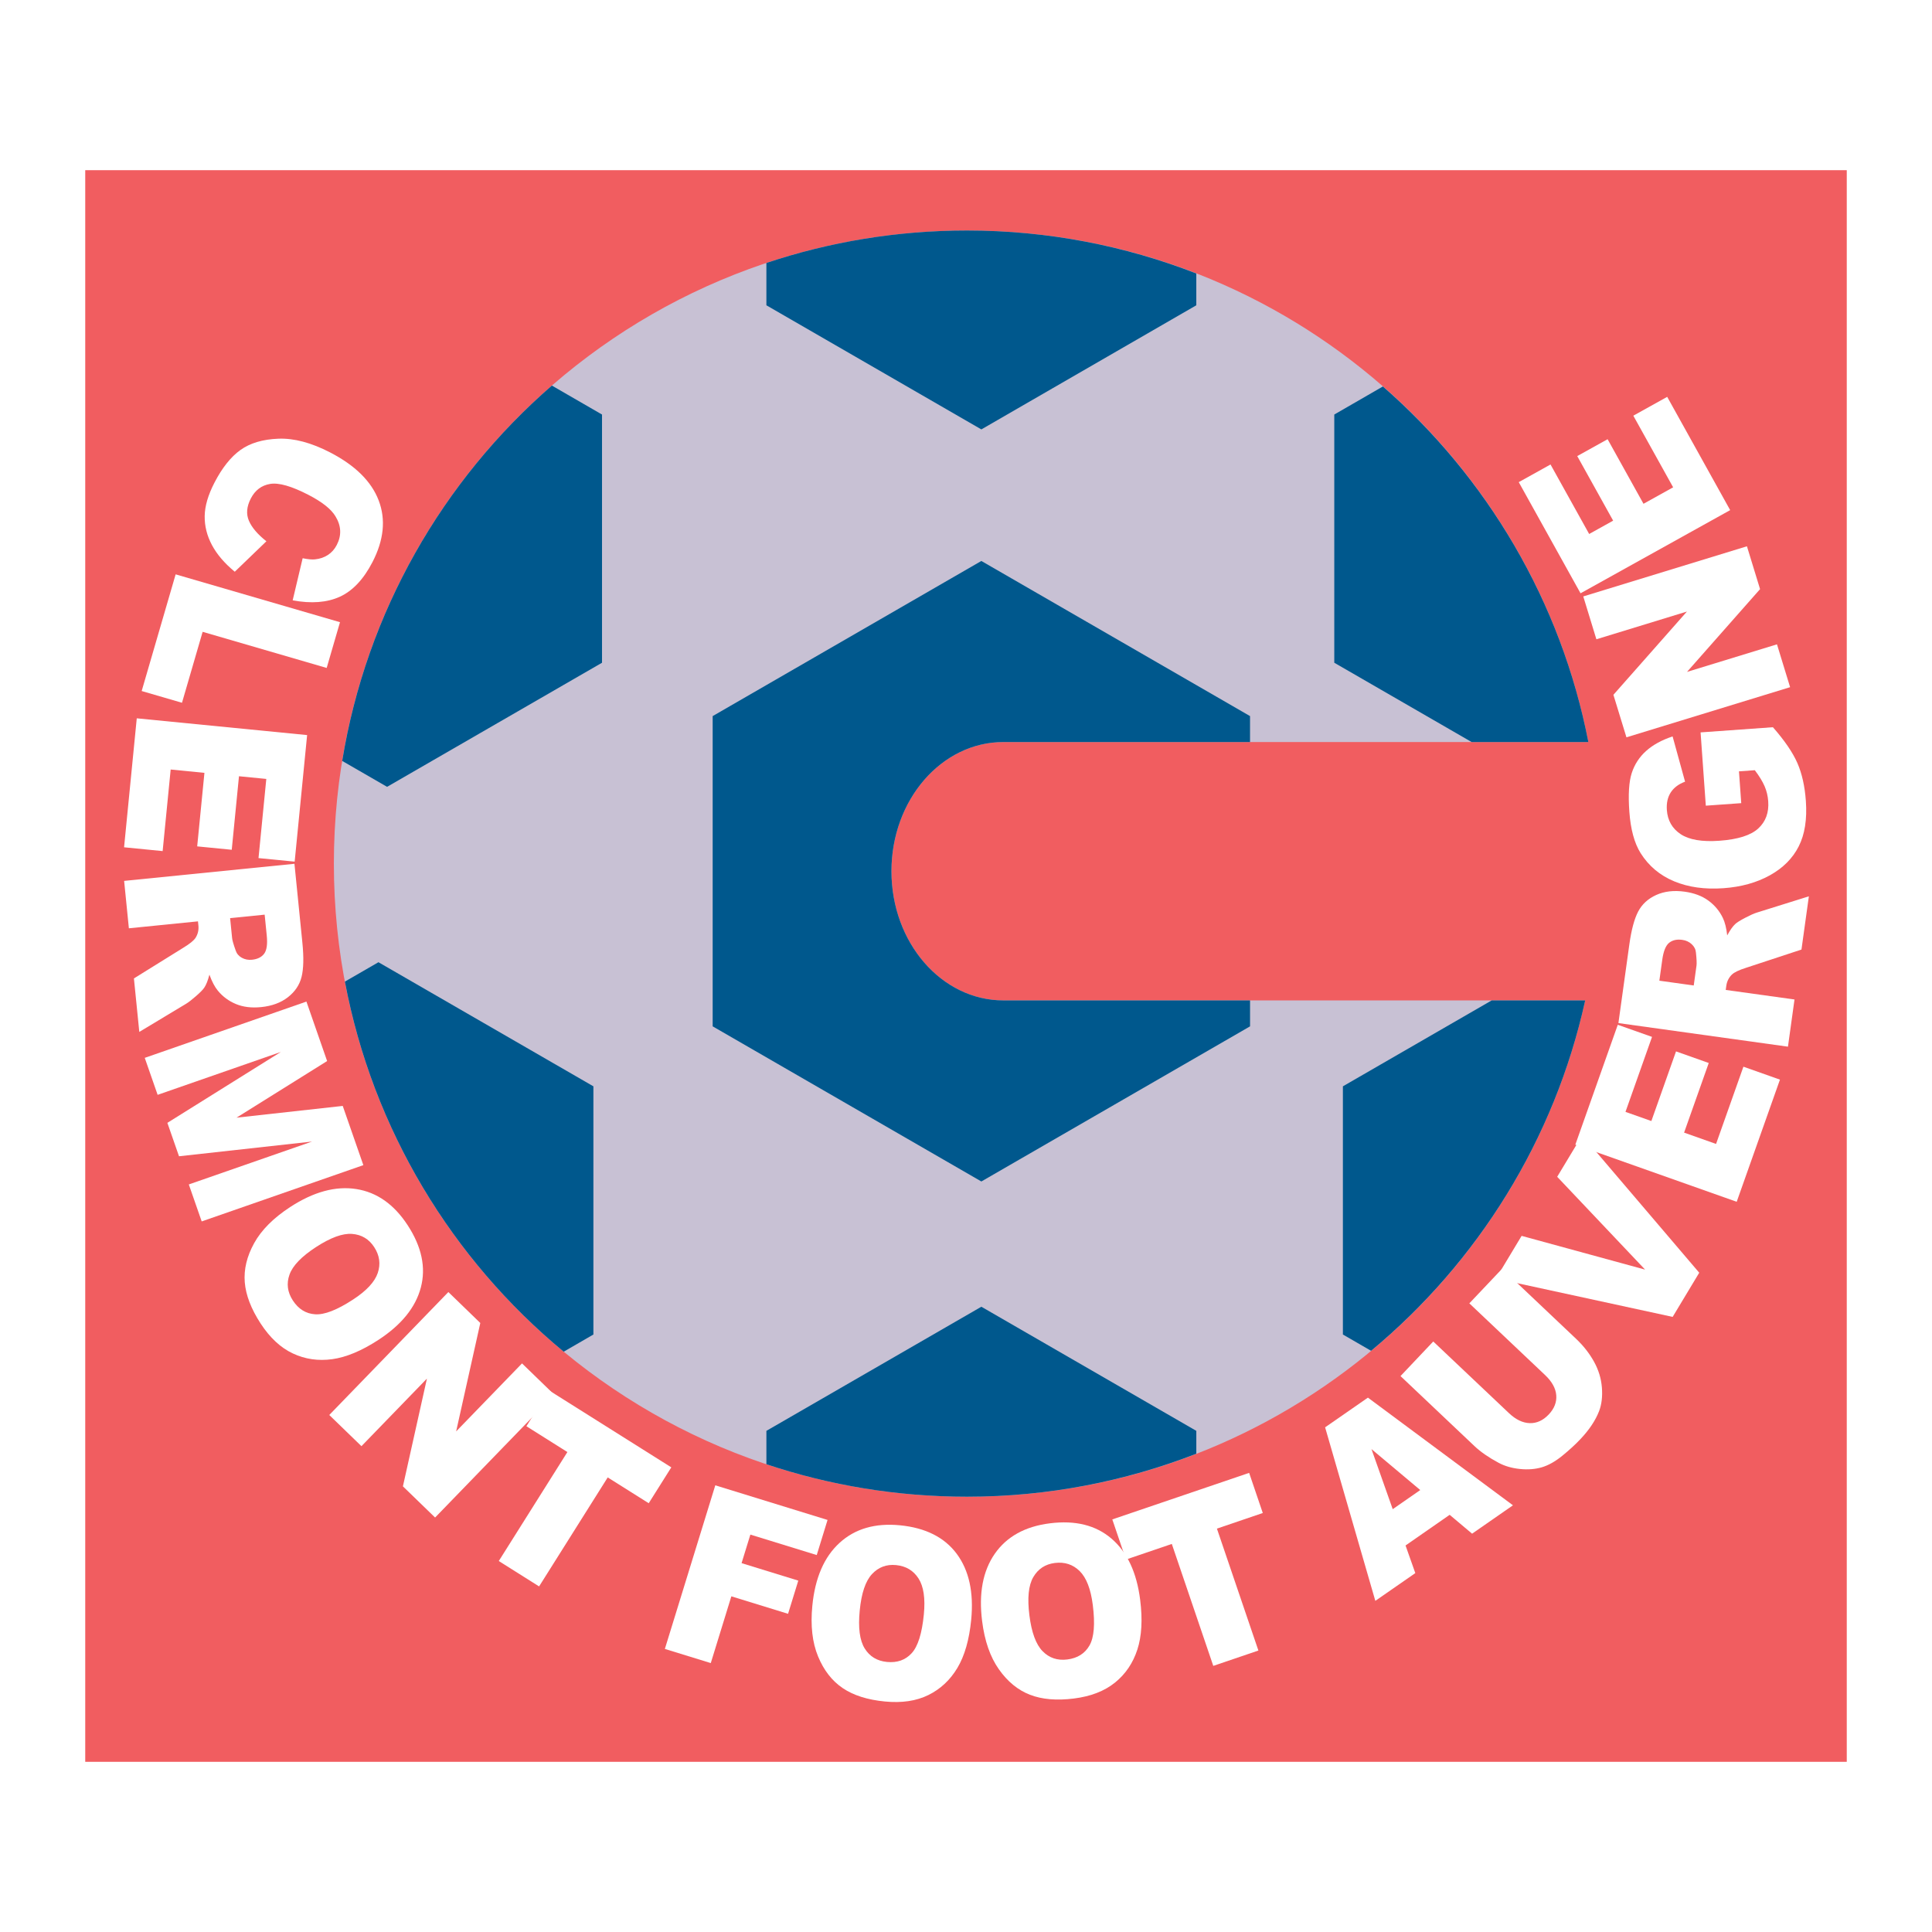
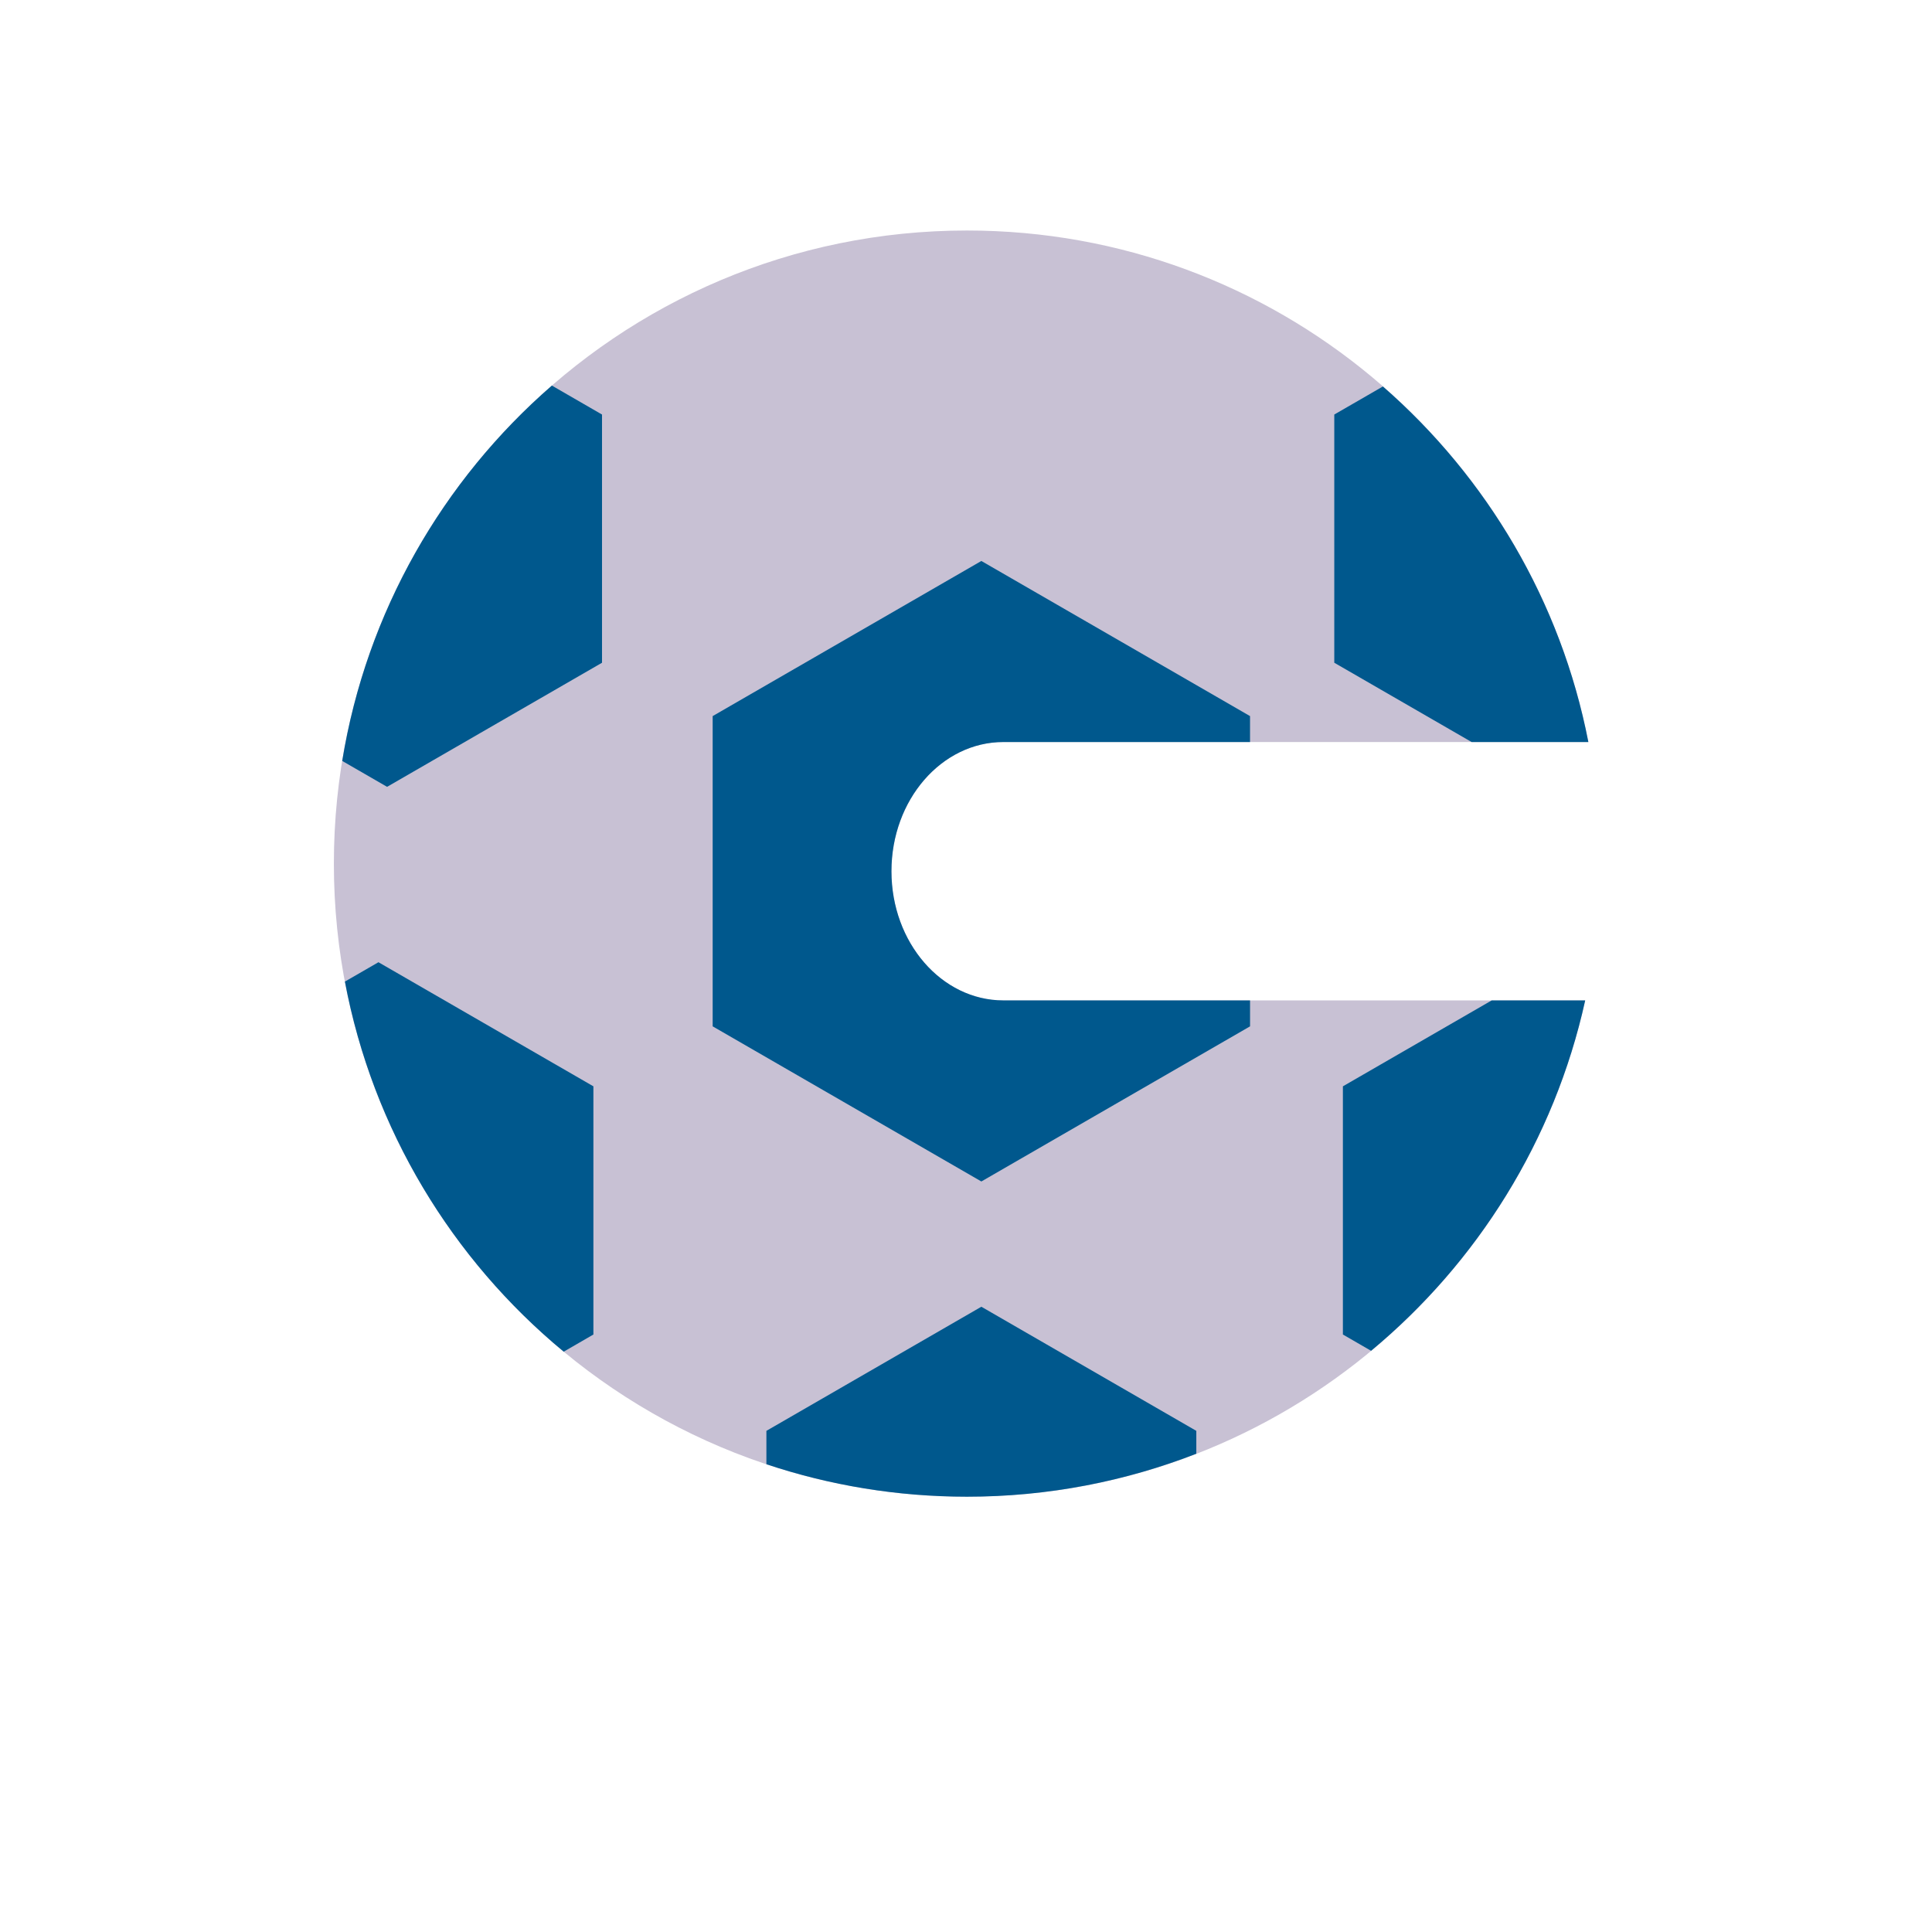
<svg xmlns="http://www.w3.org/2000/svg" version="1.0" id="Layer_1" x="0px" y="0px" width="192.756px" height="192.756px" viewBox="0 0 192.756 192.756" enable-background="new 0 0 192.756 192.756" xml:space="preserve">
  <g>
    <polygon fill-rule="evenodd" clip-rule="evenodd" fill="#FFFFFF" points="0,0 192.756,0 192.756,192.756 0,192.756 0,0  " />
-     <polygon fill-rule="evenodd" clip-rule="evenodd" fill="#F15D60" points="184.252,175.777 8.504,175.777 8.504,16.979    184.252,16.979 184.252,175.777  " />
    <path fill-rule="evenodd" clip-rule="evenodd" fill="#C8C1D4" d="M100.11,99.811c-6.169,0-11.17-5.77-11.17-12.888   c0-7.119,5.001-12.89,11.17-12.89h58.361c-5.656-29.081-31.261-51.035-61.996-51.035c-34.885,0-63.165,28.28-63.165,63.165   c0,34.885,28.28,63.164,63.165,63.164c30.196,0,55.44-21.191,61.681-49.516H100.11L100.11,99.811z" />
    <path fill-rule="evenodd" clip-rule="evenodd" fill="#00588D" d="M100.11,99.811c-6.169,0-11.17-5.77-11.17-12.888   c0-7.119,5.001-12.89,11.17-12.89h24.606v-2.588L97.91,55.968L71.103,71.445v30.954l26.808,15.477l26.807-15.477v-2.588H100.11   L100.11,99.811z" />
    <path fill-rule="evenodd" clip-rule="evenodd" fill="#00588D" d="M97.91,130.373l-21.446,12.383v3.332   c6.289,2.1,13.017,3.238,20.012,3.238c8.072,0,15.783-1.527,22.88-4.287v-2.283L97.91,130.373L97.91,130.373z" />
-     <path fill-rule="evenodd" clip-rule="evenodd" fill="#00588D" d="M97.91,42.842l21.445-12.383v-3.175   c-7.097-2.761-14.808-4.287-22.88-4.287c-6.995,0-13.723,1.139-20.012,3.238v4.224L97.91,42.842L97.91,42.842z" />
    <path fill-rule="evenodd" clip-rule="evenodd" fill="#00588D" d="M60.063,66.122V41.358l-5.003-2.889   c-10.883,9.459-18.494,22.583-20.918,37.449l4.477,2.585L60.063,66.122L60.063,66.122z" />
    <path fill-rule="evenodd" clip-rule="evenodd" fill="#00588D" d="M148.826,99.811l-14.845,8.572v24.762l2.812,1.625   c10.607-8.809,18.291-21.016,21.362-34.959H148.826L148.826,99.811z" />
    <path fill-rule="evenodd" clip-rule="evenodd" fill="#00588D" d="M59.204,108.383L37.758,96.001l-3.347,1.933   c2.783,14.766,10.7,27.717,21.83,36.924l2.963-1.713V108.383L59.204,108.383z" />
    <path fill-rule="evenodd" clip-rule="evenodd" fill="#00588D" d="M133.123,66.122l13.702,7.911h11.646   c-2.732-14.048-10.13-26.423-20.501-35.474l-4.848,2.799V66.122L133.123,66.122z" />
    <path fill-rule="evenodd" clip-rule="evenodd" fill="#FFFFFF" d="M26.579,54.003l-3.156,3.039c-1.023-0.844-1.783-1.734-2.28-2.667   c-0.496-0.934-0.736-1.897-0.721-2.89c0.015-0.993,0.338-2.1,0.969-3.32c0.77-1.491,1.638-2.581,2.601-3.271   c0.963-0.69,2.225-1.065,3.783-1.125c1.559-0.06,3.278,0.396,5.158,1.369c2.507,1.297,4.124,2.893,4.848,4.791   c0.725,1.899,0.519,3.949-0.62,6.152c-0.89,1.72-1.976,2.872-3.258,3.456c-1.283,0.584-2.851,0.704-4.703,0.358l0.996-4.2   c0.533,0.108,0.945,0.146,1.236,0.112c0.483-0.048,0.91-0.194,1.282-0.437c0.372-0.242,0.667-0.574,0.885-0.996   c0.498-0.963,0.452-1.921-0.138-2.875c-0.434-0.716-1.329-1.424-2.686-2.125c-1.681-0.869-2.952-1.234-3.815-1.094   c-0.863,0.141-1.507,0.625-1.936,1.454c-0.418,0.81-0.481,1.551-0.188,2.228S25.71,53.317,26.579,54.003L26.579,54.003z" />
    <polygon fill-rule="evenodd" clip-rule="evenodd" fill="#FFFFFF" points="33.921,62.077 32.593,66.641 20.217,63.037    18.157,70.115 14.135,68.944 17.524,57.303 33.921,62.077  " />
    <polygon fill-rule="evenodd" clip-rule="evenodd" fill="#FFFFFF" points="30.642,73.339 29.399,85.966 25.792,85.612    26.569,77.714 23.843,77.446 23.121,84.782 19.674,84.443 20.396,77.107 17.028,76.775 16.227,84.913 12.379,84.534 13.645,71.667    30.642,73.339  " />
    <path fill-rule="evenodd" clip-rule="evenodd" fill="#FFFFFF" d="M26.405,91.255l0.209,2.083c0.087,0.868,0,1.474-0.261,1.818   s-0.666,0.543-1.213,0.598c-0.371,0.038-0.708-0.029-1.014-0.197c-0.305-0.17-0.508-0.41-0.61-0.72   c-0.216-0.605-0.335-1.017-0.357-1.233l-0.201-2.002L26.405,91.255L26.405,91.255z M12.858,92.616l6.894-0.692l0.043,0.421   c0.043,0.437-0.048,0.84-0.276,1.21c-0.176,0.277-0.583,0.609-1.223,0.997l-4.935,3.066l0.537,5.336l4.671-2.809   c0.237-0.141,0.568-0.398,0.995-0.771s0.701-0.656,0.823-0.846c0.185-0.275,0.353-0.703,0.507-1.286   c0.249,0.688,0.529,1.222,0.841,1.599c0.489,0.594,1.094,1.039,1.814,1.336c0.72,0.297,1.553,0.398,2.497,0.303   c1.083-0.109,1.977-0.438,2.683-0.99c0.706-0.551,1.159-1.229,1.359-2.029c0.2-0.803,0.228-1.936,0.081-3.398l-0.792-7.883   l-16.993,1.707L12.858,92.616L12.858,92.616z" />
-     <polygon fill-rule="evenodd" clip-rule="evenodd" fill="#FFFFFF" points="30.572,99.928 32.637,105.861 23.597,111.51    34.195,110.338 36.252,116.246 20.123,121.861 18.838,118.172 31.132,113.893 17.86,115.361 16.699,112.027 28.021,104.953    15.727,109.232 14.442,105.543 30.572,99.928  " />
    <path fill-rule="evenodd" clip-rule="evenodd" fill="#FFFFFF" d="M35.128,123.107c0.946,0.072,1.68,0.512,2.204,1.314   c0.54,0.828,0.659,1.691,0.357,2.584c-0.302,0.895-1.126,1.779-2.472,2.656c-1.6,1.043-2.86,1.531-3.782,1.465   c-0.922-0.062-1.661-0.523-2.218-1.379c-0.541-0.83-0.651-1.689-0.333-2.58s1.199-1.805,2.643-2.746   C32.982,123.475,34.183,123.035,35.128,123.107L35.128,123.107z M25.354,124.035c-0.727,1.316-1.037,2.615-0.933,3.898   c0.105,1.283,0.631,2.652,1.58,4.111c0.928,1.424,2,2.422,3.221,2.992c1.219,0.572,2.527,0.762,3.925,0.57   c1.397-0.193,2.932-0.834,4.603-1.922c2.302-1.5,3.714-3.244,4.238-5.232c0.524-1.99,0.087-4.059-1.31-6.203   c-1.36-2.088-3.071-3.293-5.132-3.617c-2.063-0.322-4.261,0.275-6.595,1.795C27.278,121.518,26.08,122.719,25.354,124.035   L25.354,124.035z" />
    <polygon fill-rule="evenodd" clip-rule="evenodd" fill="#FFFFFF" points="44.733,128.908 47.92,131.996 45.509,142.812    52.082,136.027 55.293,139.139 43.41,151.404 40.199,148.293 42.595,137.543 36.062,144.285 32.851,141.174 44.733,128.908  " />
    <polygon fill-rule="evenodd" clip-rule="evenodd" fill="#FFFFFF" points="54.772,138.717 66.976,146.398 64.723,149.977    60.632,147.402 53.786,158.277 49.764,155.744 56.609,144.871 52.519,142.295 54.772,138.717  " />
    <polygon fill-rule="evenodd" clip-rule="evenodd" fill="#FFFFFF" points="71.365,148.191 82.565,151.645 81.486,155.148    74.865,153.107 73.987,155.955 79.646,157.699 78.625,161.01 72.967,159.266 70.915,165.926 66.333,164.514 71.365,148.191  " />
    <path fill-rule="evenodd" clip-rule="evenodd" fill="#FFFFFF" d="M86.998,157.049c0.647-0.693,1.448-0.994,2.402-0.9   c0.984,0.096,1.732,0.541,2.242,1.336c0.509,0.793,0.686,1.99,0.53,3.588c-0.186,1.9-0.591,3.191-1.217,3.871   s-1.446,0.969-2.463,0.869c-0.986-0.096-1.727-0.545-2.223-1.35c-0.498-0.805-0.662-2.064-0.494-3.779   C85.944,158.953,86.351,157.742,86.998,157.049L86.998,157.049z M81.619,165.262c0.574,1.391,1.395,2.443,2.463,3.164   c1.068,0.721,2.466,1.164,4.196,1.332c1.691,0.166,3.141-0.049,4.349-0.645c1.208-0.596,2.172-1.5,2.896-2.711   c0.722-1.213,1.179-2.811,1.373-4.795c0.266-2.734-0.215-4.926-1.44-6.578c-1.227-1.65-3.114-2.6-5.663-2.85   c-2.479-0.242-4.489,0.344-6.03,1.752c-1.54,1.408-2.445,3.498-2.716,6.271C80.854,162.188,81.044,163.873,81.619,165.262   L81.619,165.262z" />
    <path fill-rule="evenodd" clip-rule="evenodd" fill="#FFFFFF" d="M103.092,157.348c0.478-0.82,1.193-1.289,2.145-1.41   c0.981-0.123,1.809,0.146,2.481,0.809c0.672,0.662,1.108,1.789,1.31,3.383c0.239,1.895,0.128,3.242-0.332,4.043   c-0.461,0.801-1.197,1.266-2.21,1.393c-0.983,0.125-1.806-0.15-2.467-0.826c-0.662-0.676-1.101-1.867-1.316-3.578   C102.485,159.438,102.614,158.166,103.092,157.348L103.092,157.348z M99.659,166.547c0.866,1.227,1.898,2.074,3.1,2.539   c1.201,0.467,2.663,0.592,4.388,0.375c1.687-0.213,3.052-0.744,4.1-1.592c1.046-0.846,1.788-1.941,2.225-3.283   c0.438-1.342,0.531-3,0.281-4.979c-0.344-2.725-1.297-4.758-2.856-6.096c-1.562-1.34-3.612-1.852-6.152-1.529   c-2.472,0.311-4.304,1.324-5.495,3.037c-1.191,1.715-1.613,3.953-1.264,6.717C98.233,163.715,98.792,165.318,99.659,166.547   L99.659,166.547z" />
    <polygon fill-rule="evenodd" clip-rule="evenodd" fill="#FFFFFF" points="110.975,151.592 124.627,146.949 125.988,150.953    121.412,152.51 125.55,164.674 121.049,166.205 116.912,154.039 112.337,155.596 110.975,151.592  " />
    <path fill-rule="evenodd" clip-rule="evenodd" fill="#FFFFFF" d="M138.952,150.57l-2.12-5.994l4.867,4.086L138.952,150.57   L138.952,150.57z M146.871,153.016l4.078-2.832l-14.472-10.742l-4.27,2.963l5.01,17.312l3.989-2.768l-0.975-2.756l4.402-3.059   L146.871,153.016L146.871,153.016z" />
    <path fill-rule="evenodd" clip-rule="evenodd" fill="#FFFFFF" d="M146.596,130.035l3.268-3.451l7.385,6.992   c0.732,0.693,1.326,1.451,1.782,2.273s0.719,1.684,0.79,2.584c0.07,0.9-0.022,1.686-0.279,2.352   c-0.36,0.934-0.985,1.871-1.878,2.812c-0.513,0.541-1.116,1.094-1.81,1.658c-0.692,0.562-1.369,0.941-2.028,1.137   c-0.659,0.193-1.388,0.25-2.187,0.168s-1.507-0.287-2.125-0.617c-0.992-0.531-1.791-1.086-2.4-1.66l-7.385-6.992l3.267-3.451   l7.559,7.154c0.676,0.639,1.364,0.971,2.062,0.992c0.699,0.023,1.331-0.264,1.896-0.859c0.559-0.59,0.81-1.23,0.755-1.922   s-0.426-1.363-1.113-2.014L146.596,130.035L146.596,130.035z" />
    <polygon fill-rule="evenodd" clip-rule="evenodd" fill="#FFFFFF" points="149.25,127.561 151.812,123.303 164.132,126.67    155.361,117.408 157.851,113.275 169.533,126.98 166.881,131.387 149.25,127.561  " />
    <polygon fill-rule="evenodd" clip-rule="evenodd" fill="#FFFFFF" points="157.172,114.203 161.406,102.242 164.823,103.451    162.175,110.932 164.757,111.846 167.217,104.898 170.482,106.055 168.022,113.002 171.212,114.131 173.941,106.424    177.586,107.715 173.271,119.902 157.172,114.203  " />
    <path fill-rule="evenodd" clip-rule="evenodd" fill="#FFFFFF" d="M165.554,97.844l0.288-2.073c0.12-0.865,0.349-1.433,0.684-1.705   c0.335-0.272,0.775-0.371,1.319-0.295c0.37,0.051,0.682,0.195,0.938,0.432c0.256,0.236,0.397,0.518,0.423,0.843   c0.067,0.64,0.086,1.067,0.056,1.284l-0.277,1.991L165.554,97.844L165.554,97.844z M179.038,99.719l-6.862-0.953l0.059-0.42   c0.061-0.436,0.246-0.807,0.554-1.111c0.236-0.229,0.711-0.455,1.424-0.681l5.52-1.816l0.738-5.312l-5.203,1.628   c-0.264,0.081-0.646,0.253-1.149,0.514c-0.501,0.262-0.835,0.472-0.999,0.628c-0.244,0.224-0.51,0.601-0.796,1.131   c-0.08-0.729-0.226-1.313-0.439-1.753c-0.335-0.693-0.818-1.268-1.448-1.727s-1.415-0.753-2.354-0.883   c-1.078-0.15-2.025-0.041-2.842,0.329c-0.815,0.369-1.416,0.92-1.8,1.652c-0.384,0.732-0.678,1.826-0.881,3.282l-1.091,7.846   l16.916,2.354L179.038,99.719L179.038,99.719z" />
    <path fill-rule="evenodd" clip-rule="evenodd" fill="#FFFFFF" d="M173.724,80.13l-3.535,0.253l-0.522-7.312l7.217-0.516   c1.164,1.328,1.976,2.516,2.437,3.566s0.745,2.316,0.851,3.796c0.13,1.822-0.107,3.331-0.714,4.528s-1.568,2.159-2.885,2.889   c-1.317,0.729-2.858,1.156-4.623,1.283c-1.856,0.133-3.497-0.096-4.92-0.688s-2.538-1.53-3.346-2.813   c-0.623-1-0.999-2.38-1.124-4.142c-0.122-1.699-0.042-2.981,0.239-3.846c0.281-0.866,0.761-1.602,1.438-2.208   s1.558-1.088,2.639-1.446l1.244,4.515c-0.636,0.233-1.11,0.587-1.423,1.063c-0.312,0.478-0.443,1.065-0.394,1.766   c0.074,1.043,0.535,1.846,1.379,2.408c0.845,0.561,2.133,0.78,3.864,0.656c1.84-0.132,3.132-0.54,3.876-1.224   c0.743-0.684,1.075-1.587,0.994-2.711c-0.037-0.53-0.157-1.032-0.36-1.503c-0.203-0.472-0.528-1.004-0.978-1.6l-1.581,0.113   L173.724,80.13L173.724,80.13z" />
-     <polygon fill-rule="evenodd" clip-rule="evenodd" fill="#FFFFFF" points="162.27,73.563 160.97,69.321 168.305,61.014    159.272,63.781 157.963,59.506 174.292,54.503 175.602,58.778 168.312,67.036 177.289,64.285 178.599,68.56 162.27,73.563  " />
    <polygon fill-rule="evenodd" clip-rule="evenodd" fill="#FFFFFF" points="157.691,59.193 151.526,48.103 154.695,46.342    158.551,53.277 160.944,51.946 157.362,45.504 160.391,43.821 163.972,50.263 166.93,48.62 162.957,41.473 166.337,39.594    172.619,50.895 157.691,59.193  " />
  </g>
</svg>